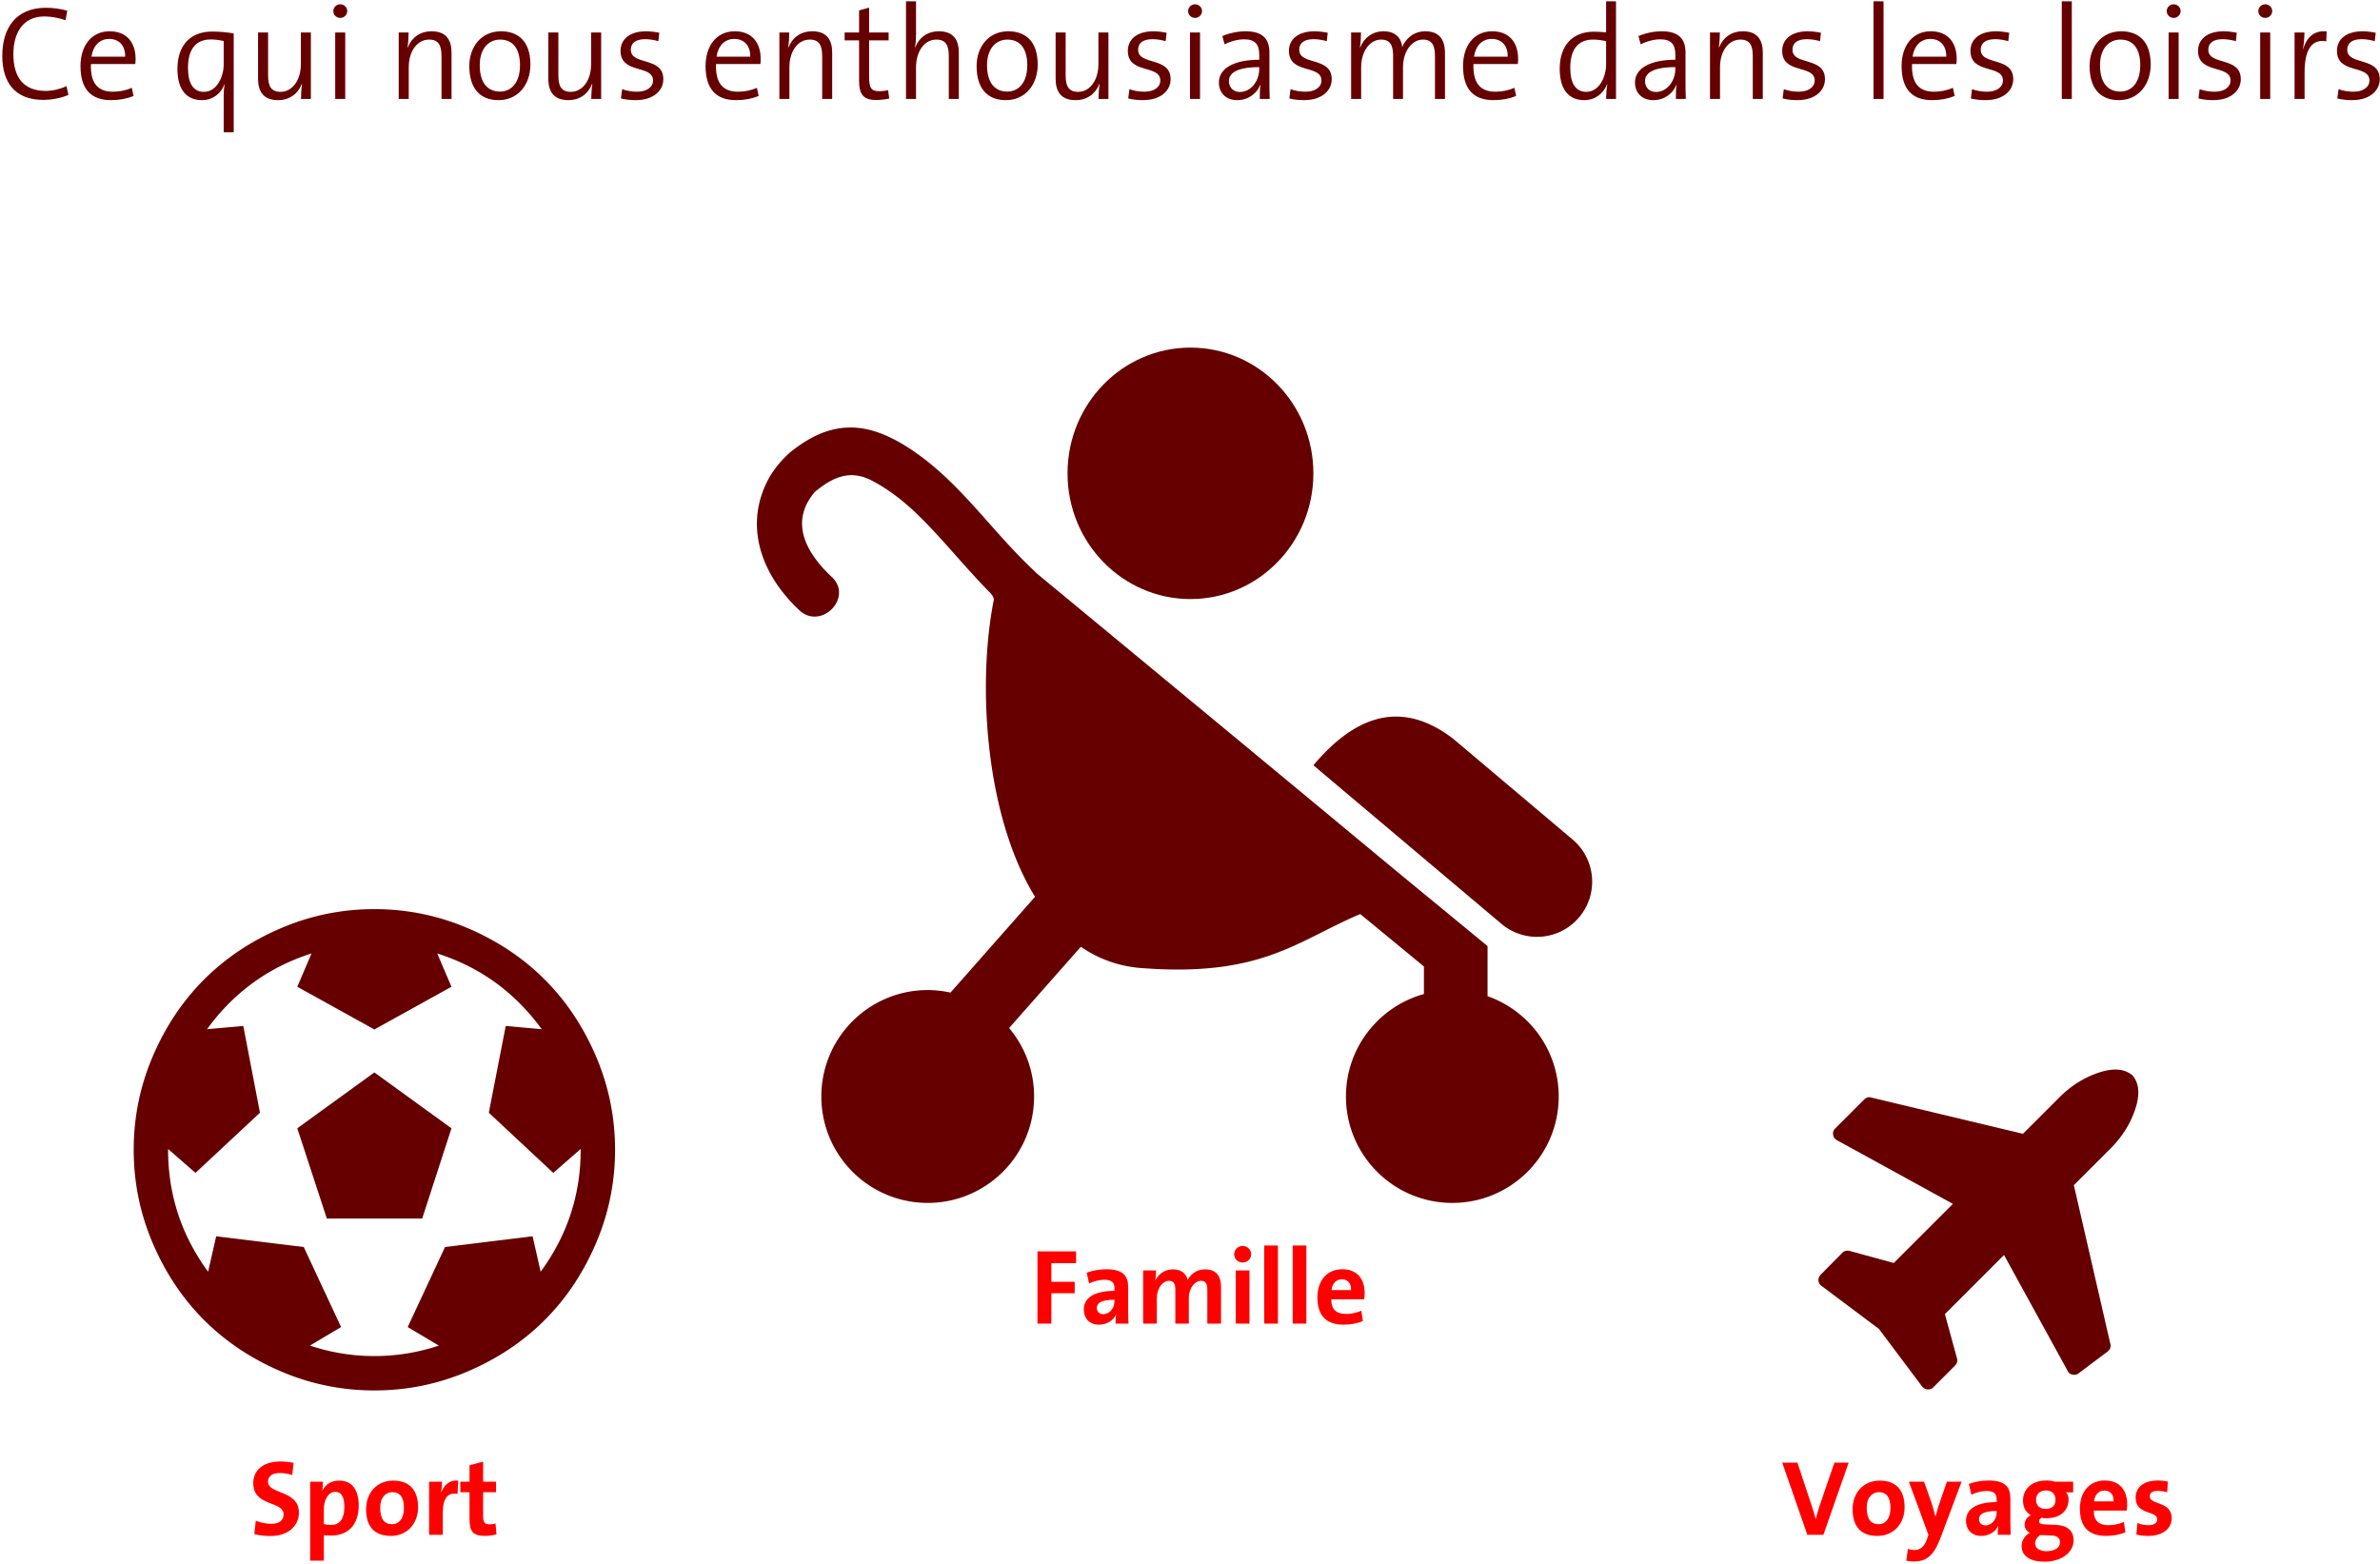
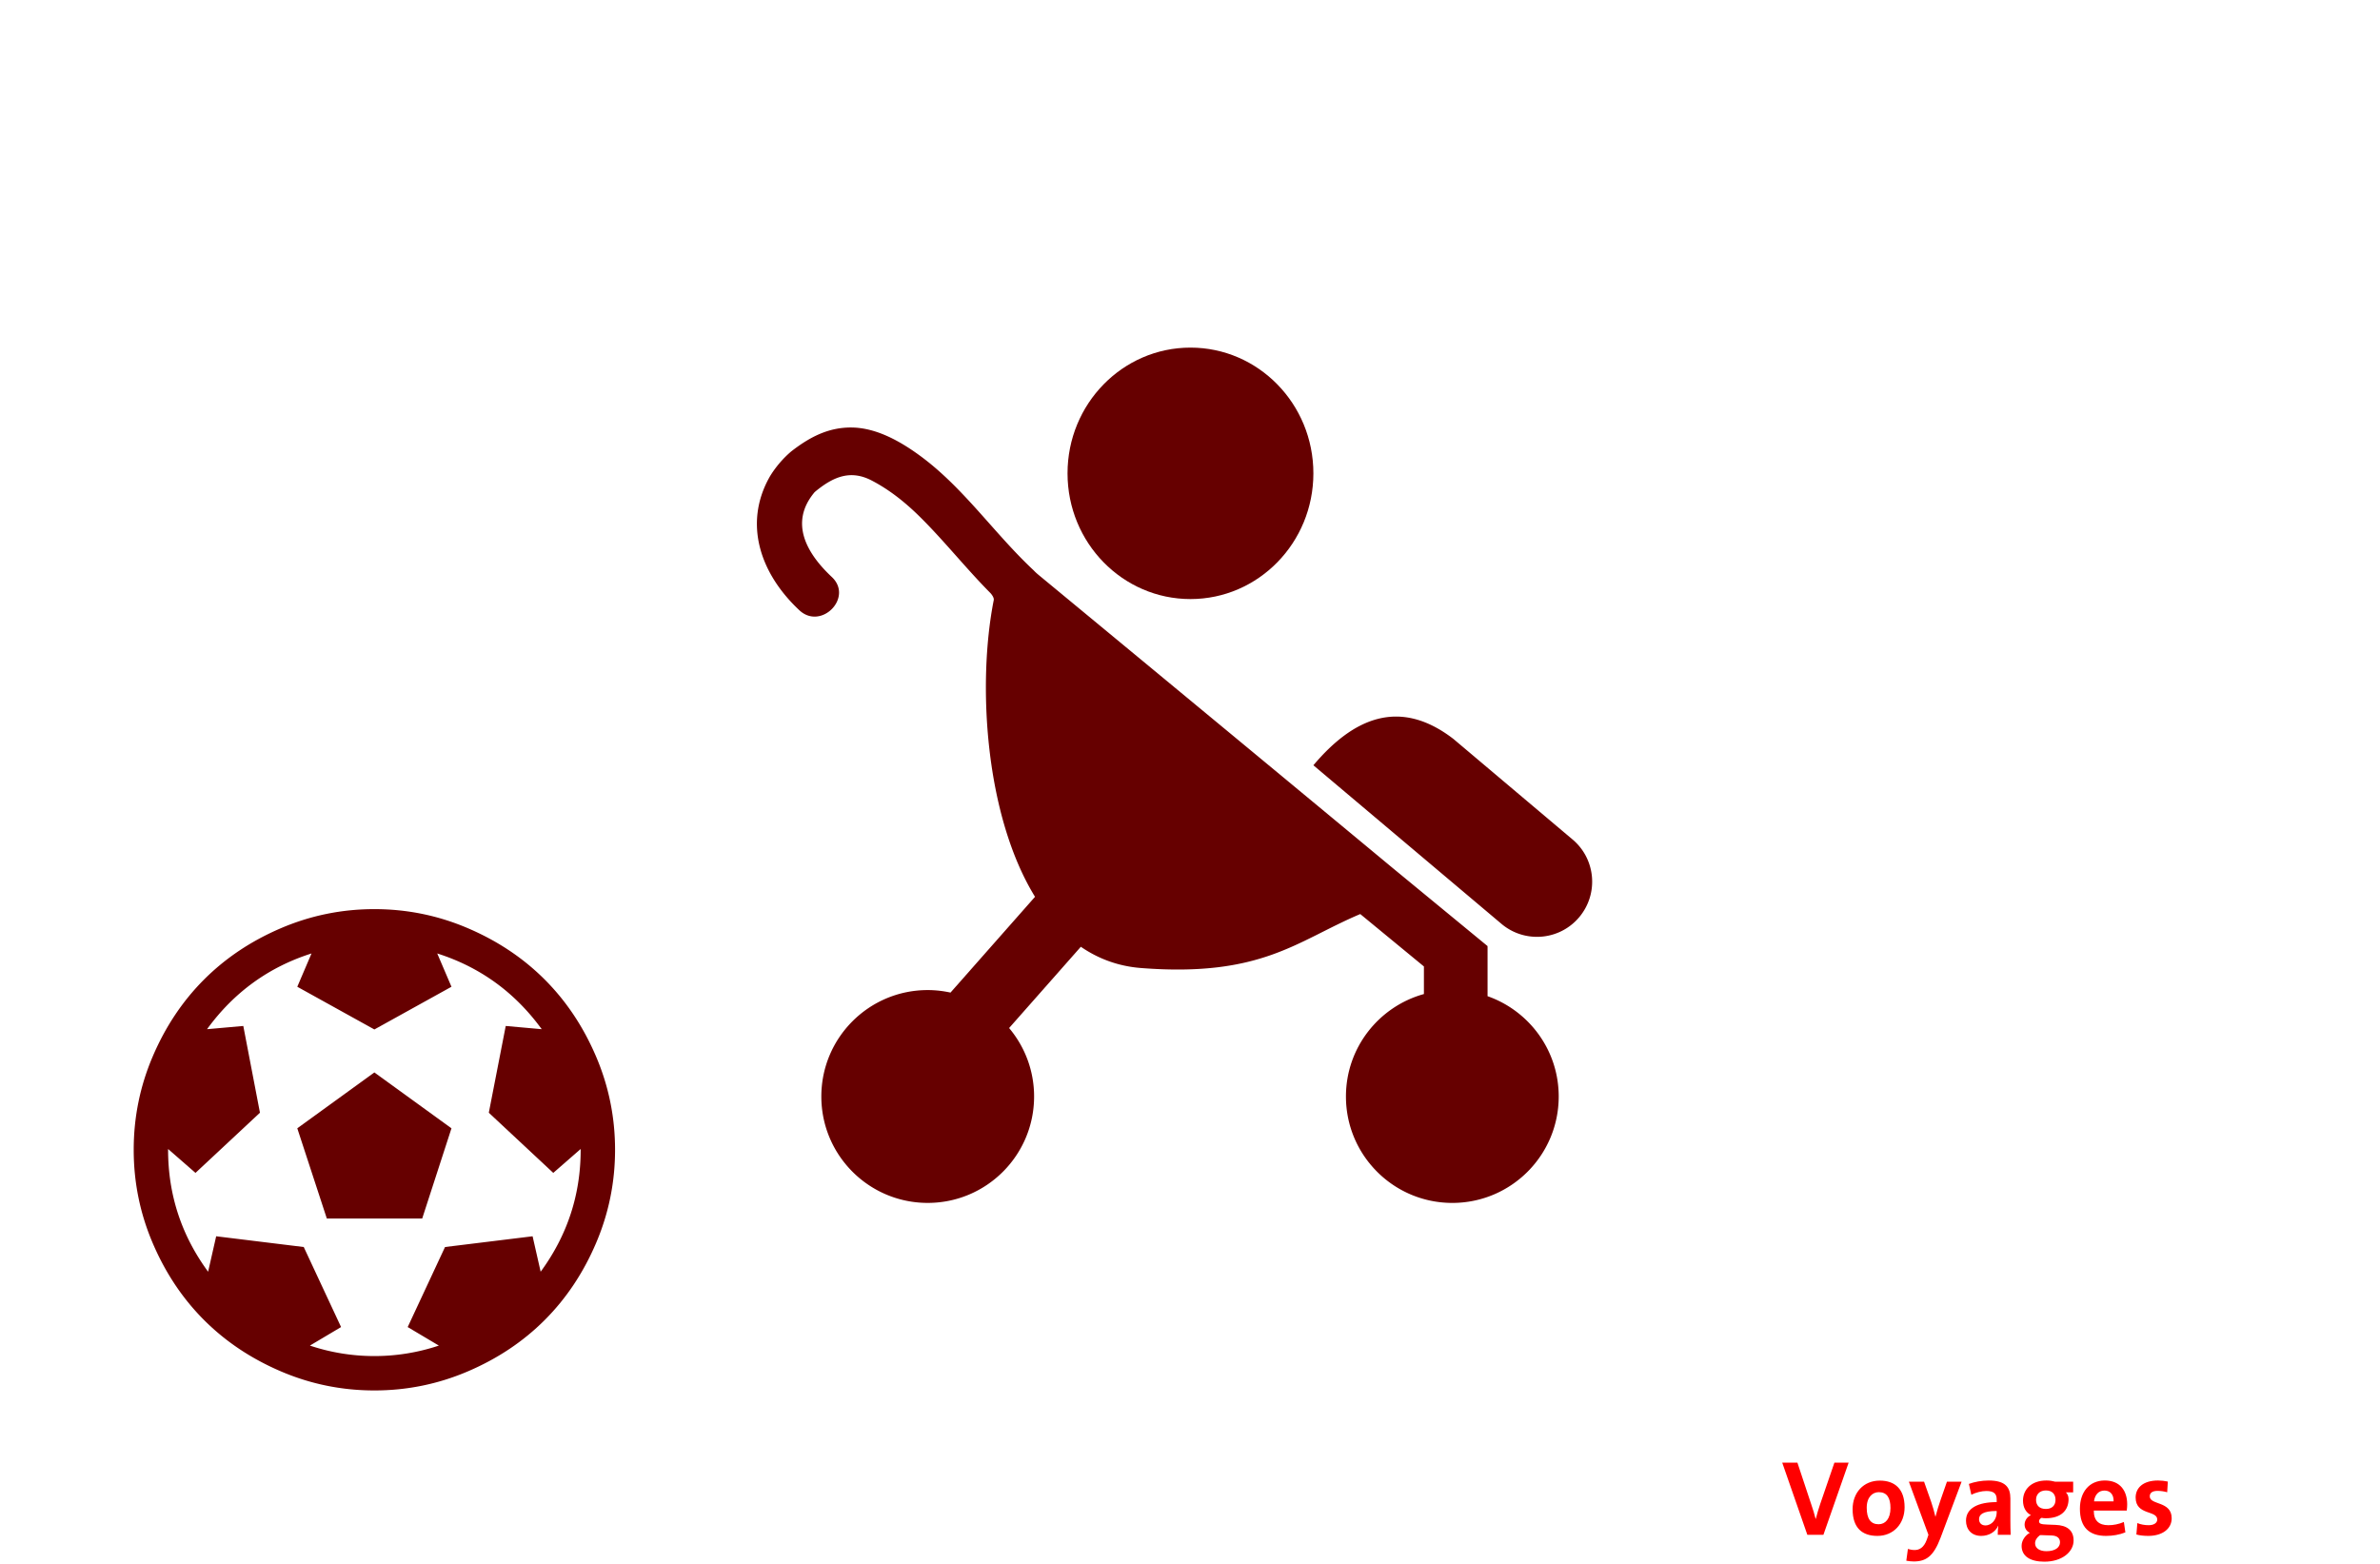
<svg xmlns="http://www.w3.org/2000/svg" width="890" height="585" viewBox="0 0 890 585">
  <title>Group 25</title>
  <g fill="none" fill-rule="evenodd">
-     <path d="M-54-6h995v590H-54z" />
-     <path d="M25.6 35.5l-.75-3.3c-2.1 1.05-5.15 1.8-7.75 1.8C8.85 34 5 28.95 5 20.25c0-7.7 3.4-14.1 11.6-14.1 2.65 0 5.4.55 7.9 1.4L25.15 4c-2.45-.7-5.3-1.1-7.9-1.1-11.5 0-16.4 7.8-16.4 18 0 9.95 4.8 16.45 15.25 16.45 3.5 0 6.9-.75 9.5-1.85zm25.1-13.55c0 .45 0 1.1-.1 2H34c-.25 7.3 2.7 10.35 8.25 10.35 2.4 0 4.9-.5 7.05-1.45l.65 3.05c-2.45 1-5.35 1.55-8.45 1.55-7.4 0-11.4-4.05-11.4-12.75 0-7.45 4-13 10.9-13 6.85 0 9.7 4.75 9.7 10.25zm-3.9-.75c.1-4.05-2.2-6.65-6-6.65-3.5 0-6 2.55-6.6 6.65h12.6zm40.6 28.25h-3.75V35.9c0-1.05.05-2.8.35-4.3h-.1c-1.35 3.55-4.5 5.85-8.35 5.85-5.85 0-9.2-3.95-9.2-11.7 0-8.9 4.95-13.95 12.95-13.95 2.75 0 5.6.25 8.1.7v36.95zM83.65 24.1v-8.75c-1.65-.4-3.25-.6-4.85-.6-5.15 0-8.5 3.15-8.5 10.65 0 5.6 1.85 8.95 5.95 8.95 4.95 0 7.4-5.8 7.4-10.25zm32.6 12.9V12.15h-3.75v11.9c0 5.9-3.15 10.3-7.6 10.3-3.6 0-4.65-2.25-4.65-6.15V12.15H96.5v17.3c0 4.45 1.75 8 7.45 8 4.35 0 7.5-2.4 8.9-6.05l.1.05c-.25 1.5-.4 3.9-.4 5.55h3.7zm13.6-32.85c0-1.45-1.2-2.55-2.6-2.55-1.45 0-2.6 1.15-2.6 2.55 0 1.45 1.15 2.55 2.6 2.55 1.4 0 2.6-1.15 2.6-2.55zM129.1 37V12.15h-3.75V37h3.75zm39.75 0V19.7c0-4.45-1.75-8-7.45-8-4.35 0-7.5 2.4-8.9 6.05l-.1-.05c.25-1.5.4-3.9.4-5.55h-3.7V37h3.75V25.1c0-5.9 3.15-10.3 7.6-10.3 3.6 0 4.65 2.25 4.65 6.15V37h3.75zm29.5-12.85c0 7.4-4.55 13.3-11.9 13.3-6.65 0-10.95-4.05-10.95-12.75 0-7.1 4.4-13 11.85-13 6.05 0 11 3.35 11 12.45zm-3.9.25c0-6-2.5-9.6-7.45-9.6-3.9 0-7.6 2.95-7.6 9.6 0 6.35 2.75 9.85 7.6 9.85 3.9 0 7.45-3 7.45-9.85zM224.8 37V12.15h-3.75v11.9c0 5.9-3.15 10.3-7.6 10.3-3.6 0-4.65-2.25-4.65-6.15V12.15h-3.75v17.3c0 4.45 1.75 8 7.45 8 4.35 0 7.5-2.4 8.9-6.05l.1.05c-.25 1.5-.4 3.9-.4 5.55h3.7zm23.25-7.4c0-8.55-12.15-5-12.15-11 0-2.45 1.75-3.95 5.35-3.95 1.7 0 3.45.3 4.95.75l.35-3.15c-1.45-.3-3.35-.55-4.9-.55-6.35 0-9.6 3.15-9.6 7.3 0 8.85 12.15 5.05 12.15 11.1 0 2.6-2.5 4.2-5.95 4.2-1.9 0-4-.35-5.6-.95l-.45 3.45c1.55.45 3.65.65 5.55.65 6.45 0 10.3-3.45 10.3-7.85zm36.4-7.65c0 .45 0 1.1-.1 2h-16.6c-.25 7.3 2.7 10.35 8.25 10.35 2.4 0 4.9-.5 7.05-1.45l.65 3.05c-2.45 1-5.35 1.55-8.45 1.55-7.4 0-11.4-4.05-11.4-12.75 0-7.45 4-13 10.9-13 6.85 0 9.7 4.75 9.7 10.25zm-3.9-.75c.1-4.05-2.2-6.65-6-6.65-3.5 0-6 2.55-6.6 6.65h12.6zM311.2 37V19.7c0-4.45-1.75-8-7.45-8-4.35 0-7.5 2.4-8.9 6.05l-.1-.05c.25-1.5.4-3.9.4-5.55h-3.7V37h3.75V25.1c0-5.9 3.15-10.3 7.6-10.3 3.6 0 4.65 2.25 4.65 6.15V37h3.75zm21.35-.15l-.45-3.15c-.95.25-2.1.4-3.35.4-2.95 0-3.75-1.15-3.75-5.6V15.1h7.3v-2.95H325v-9.3l-3.75 1.05v8.25h-5.4v2.95h5.4v14.95c0 5.15 1.45 7.35 6.45 7.35 1.55 0 3.45-.25 4.85-.55zm26 .15V19.7c0-4.45-1.75-8-7.45-8-4.3 0-7.4 2.35-8.85 6l-.1-.05c.3-1.25.4-3.3.4-4.95V.5h-3.75V37h3.75V25.1c0-5.9 3.15-10.3 7.6-10.3 3.6 0 4.65 2.25 4.65 6.15V37h3.75zm29.5-12.85c0 7.4-4.55 13.3-11.9 13.3-6.65 0-10.95-4.05-10.95-12.75 0-7.1 4.4-13 11.85-13 6.05 0 11 3.35 11 12.45zm-3.9.25c0-6-2.5-9.6-7.45-9.6-3.9 0-7.6 2.95-7.6 9.6 0 6.35 2.75 9.85 7.6 9.85 3.9 0 7.45-3 7.45-9.85zM414.5 37V12.15h-3.75v11.9c0 5.9-3.15 10.3-7.6 10.3-3.6 0-4.65-2.25-4.65-6.15V12.15h-3.75v17.3c0 4.45 1.75 8 7.45 8 4.35 0 7.5-2.4 8.9-6.05l.1.05c-.25 1.5-.4 3.9-.4 5.55h3.7zm23.25-7.4c0-8.55-12.15-5-12.15-11 0-2.45 1.75-3.95 5.35-3.95 1.7 0 3.45.3 4.95.75l.35-3.15c-1.45-.3-3.35-.55-4.9-.55-6.35 0-9.6 3.15-9.6 7.3 0 8.85 12.15 5.05 12.15 11.1 0 2.6-2.5 4.2-5.95 4.2-1.9 0-4-.35-5.6-.95l-.45 3.45c1.55.45 3.65.65 5.55.65 6.45 0 10.3-3.45 10.3-7.85zM449.5 4.15c0-1.45-1.2-2.55-2.6-2.55-1.45 0-2.6 1.15-2.6 2.55 0 1.45 1.15 2.55 2.6 2.55 1.4 0 2.6-1.15 2.6-2.55zM448.75 37V12.15H445V37h3.75zm26.05 0h-3.7c0-1.9 0-3.8.25-5.25h-.1c-1.2 3.15-4.4 5.7-8.65 5.7-3.95 0-6.8-2.55-6.8-6.6 0-5.1 5.35-8.5 15.1-8.5v-1.8c0-3.75-1.35-5.85-5.65-5.85-2.4 0-5.3.8-7.3 1.9l-.85-3.1c2.4-1.05 5.55-1.8 8.75-1.8 6.9 0 8.85 3.4 8.85 8.05v9.8c0 2.45 0 5.25.1 7.45zm-3.9-11.25v-.65c-8.85 0-11.35 2.5-11.35 5.2 0 2.35 1.6 4.1 4.05 4.1 4.4 0 7.3-4.35 7.3-8.65zM498 29.6c0-8.55-12.15-5-12.15-11 0-2.45 1.75-3.95 5.35-3.95 1.7 0 3.45.3 4.95.75l.35-3.15c-1.45-.3-3.35-.55-4.9-.55-6.35 0-9.6 3.15-9.6 7.3 0 8.85 12.15 5.05 12.15 11.1 0 2.6-2.5 4.2-5.95 4.2-1.9 0-4-.35-5.6-.95l-.45 3.45c1.55.45 3.65.65 5.55.65 6.45 0 10.3-3.45 10.3-7.85zm42.35 7.4V19.8c0-5.6-2.7-8.1-7.35-8.1-5.05 0-7.75 3.6-8.65 5.95-.1-1.9-1.3-5.95-6.95-5.95-4.1 0-7.35 2.4-8.75 6.05l-.1-.05c.3-1.55.4-3.9.4-5.55h-3.7V37H509V25.2c0-6.1 3.35-10.4 7.45-10.4 3.8 0 4.5 2.75 4.5 6.15V37h3.7V25.2c0-6.45 3.65-10.4 7.45-10.4 3.6 0 4.5 2.45 4.5 6.2v16h3.75zm27.35-15.05c0 .45 0 1.1-.1 2H551c-.25 7.3 2.7 10.35 8.25 10.35 2.4 0 4.9-.5 7.05-1.45l.65 3.05c-2.45 1-5.35 1.55-8.45 1.55-7.4 0-11.4-4.05-11.4-12.75 0-7.45 4-13 10.9-13 6.85 0 9.7 4.75 9.7 10.25zm-3.9-.75c.1-4.05-2.2-6.65-6-6.65-3.5 0-6 2.55-6.6 6.65h12.6zM604.3 37h-3.7c0-1.5.15-3.9.45-5.4l-.1-.05c-1.4 3.55-4.55 5.9-8.55 5.9-6.15 0-9.15-4.5-9.15-11.75 0-8.85 5-13.85 12.75-13.85 1.45 0 2.9.1 4.6.25V.5h3.7V37zm-3.7-12.85V15.4c-1.7-.4-3.3-.6-4.9-.6-5.1 0-8.5 3.1-8.5 10.6 0 5.6 1.9 8.95 6 8.95 4.95 0 7.4-5.8 7.4-10.2zM630.4 37h-3.7c0-1.9 0-3.8.25-5.25h-.1c-1.2 3.15-4.4 5.7-8.65 5.7-3.95 0-6.8-2.55-6.8-6.6 0-5.1 5.35-8.5 15.1-8.5v-1.8c0-3.75-1.35-5.85-5.65-5.85-2.4 0-5.3.8-7.3 1.9l-.85-3.1c2.4-1.05 5.55-1.8 8.75-1.8 6.9 0 8.85 3.4 8.85 8.05v9.8c0 2.45 0 5.25.1 7.45zm-3.9-11.25v-.65c-8.85 0-11.35 2.5-11.35 5.2 0 2.35 1.6 4.1 4.05 4.1 4.4 0 7.3-4.35 7.3-8.65zM659.2 37V19.7c0-4.45-1.75-8-7.45-8-4.35 0-7.5 2.4-8.9 6.05l-.1-.05c.25-1.5.4-3.9.4-5.55h-3.7V37h3.75V25.1c0-5.9 3.15-10.3 7.6-10.3 3.6 0 4.65 2.25 4.65 6.15V37h3.75zm23.25-7.4c0-8.55-12.15-5-12.15-11 0-2.45 1.75-3.95 5.35-3.95 1.7 0 3.45.3 4.95.75l.35-3.15c-1.45-.3-3.35-.55-4.9-.55-6.35 0-9.6 3.15-9.6 7.3 0 8.85 12.15 5.05 12.15 11.1 0 2.6-2.5 4.2-5.95 4.2-1.9 0-4-.35-5.6-.95l-.45 3.45c1.55.45 3.65.65 5.55.65 6.45 0 10.3-3.45 10.3-7.85zm21.9 7.4V.5h-3.75V37h3.75zm27.35-15.05c0 .45 0 1.1-.1 2H715c-.25 7.3 2.7 10.35 8.25 10.35 2.4 0 4.9-.5 7.05-1.45l.65 3.05c-2.45 1-5.35 1.55-8.45 1.55-7.4 0-11.4-4.05-11.4-12.75 0-7.45 4-13 10.9-13 6.85 0 9.7 4.75 9.7 10.25zm-3.9-.75c.1-4.05-2.2-6.65-6-6.65-3.5 0-6 2.55-6.6 6.65h12.6zm25.05 8.4c0-8.55-12.15-5-12.15-11 0-2.45 1.75-3.95 5.35-3.95 1.7 0 3.45.3 4.95.75l.35-3.15c-1.45-.3-3.35-.55-4.9-.55-6.35 0-9.6 3.15-9.6 7.3 0 8.85 12.15 5.05 12.15 11.1 0 2.6-2.5 4.2-5.95 4.2-1.9 0-4-.35-5.6-.95L737 36.8c1.55.45 3.65.65 5.55.65 6.45 0 10.3-3.45 10.3-7.85zm21.9 7.4V.5H771V37h3.75zm29.5-12.85c0 7.4-4.55 13.3-11.9 13.3-6.65 0-10.95-4.05-10.95-12.75 0-7.1 4.4-13 11.85-13 6.05 0 11 3.35 11 12.45zm-3.9.25c0-6-2.5-9.6-7.45-9.6-3.9 0-7.6 2.95-7.6 9.6 0 6.35 2.75 9.85 7.6 9.85 3.9 0 7.45-3 7.45-9.85zm15.1-20.25c0-1.45-1.2-2.55-2.6-2.55-1.45 0-2.6 1.15-2.6 2.55 0 1.45 1.15 2.55 2.6 2.55 1.4 0 2.6-1.15 2.6-2.55zM814.7 37V12.15h-3.75V37h3.75zm23.25-7.4c0-8.55-12.15-5-12.15-11 0-2.45 1.75-3.95 5.35-3.95 1.7 0 3.45.3 4.95.75l.35-3.15c-1.45-.3-3.35-.55-4.9-.55-6.35 0-9.6 3.15-9.6 7.3 0 8.85 12.15 5.05 12.15 11.1 0 2.6-2.5 4.2-5.95 4.2-1.9 0-4-.35-5.6-.95l-.45 3.45c1.55.45 3.65.65 5.55.65 6.45 0 10.3-3.45 10.3-7.85zM849.7 4.15c0-1.45-1.2-2.55-2.6-2.55-1.45 0-2.6 1.15-2.6 2.55 0 1.45 1.15 2.55 2.6 2.55 1.4 0 2.6-1.15 2.6-2.55zM848.95 37V12.15h-3.75V37h3.75zm21.1-25.25c-5.2-.6-7.8 3.05-8.8 6.7l-.05-.05c.35-2.15.55-4.6.55-6.25h-3.7V37h3.75v-9.95c0-8.35 2.6-12.55 8.1-11.6l.15-3.7zM889.9 29.6c0-8.55-12.15-5-12.15-11 0-2.45 1.75-3.95 5.35-3.95 1.7 0 3.45.3 4.95.75l.35-3.15c-1.45-.3-3.35-.55-4.9-.55-6.35 0-9.6 3.15-9.6 7.3 0 8.85 12.15 5.05 12.15 11.1 0 2.6-2.5 4.2-5.95 4.2-1.9 0-4-.35-5.6-.95l-.45 3.45c1.55.45 3.65.65 5.55.65 6.45 0 10.3-3.45 10.3-7.85z" fill="#600" />
-     <path d="M402.4 472.4V468h-14.44v27h5.2v-11.36h8.72v-4.28h-8.72v-6.96h9.24zM422 495h-4.84c0-1.16.04-2.32.2-3.36l-.04-.04c-.96 2.24-3.4 3.8-6.36 3.8-3.6 0-5.68-2.44-5.68-5.68 0-4.72 4.56-6.96 11.48-6.96v-1c0-2.08-1-3.16-3.88-3.16-1.8 0-4 .6-5.6 1.4l-.92-4.04c2-.76 4.8-1.28 7.4-1.28 6.32 0 8.12 2.6 8.12 6.72v8.48c0 1.6.04 3.48.12 5.12zm-5.24-8.32v-.6c-5.2 0-6.6 1.36-6.6 3.08 0 1.32.88 2.32 2.36 2.32 2.52 0 4.24-2.4 4.24-4.8zM456.6 495v-13.68c0-4.48-2.12-6.6-5.96-6.6-3.36 0-5.56 2.04-6.48 3.96-.48-1.92-1.96-3.96-5.48-3.96-2.96 0-5.36 1.56-6.56 4l-.08-.04c.2-1.12.28-2.64.28-3.56h-4.84V495h5.12v-9.52c0-3.72 2.2-6.48 4.56-6.48 1.96 0 2.36 1.44 2.36 3.4V495h5.04v-9.52c0-3.88 2.32-6.48 4.56-6.48 1.88 0 2.36 1.32 2.36 3.44V495h5.12zm11.28-25.92c0-1.76-1.44-3.12-3.2-3.12-1.76 0-3.16 1.4-3.16 3.12 0 1.72 1.4 3.08 3.16 3.08 1.76 0 3.2-1.4 3.2-3.08zm-.64 25.92v-19.88h-5.12V495h5.12zm10.64 0v-29.2h-5.12V495h5.12zm10.64 0v-29.2h-5.12V495h5.12zm21.8-11.44c0 .68-.04 1.48-.16 2.36h-12.32c-.04 3.68 1.8 5.48 5.48 5.48 1.88 0 3.88-.4 5.76-1.2l.56 3.88c-2.16.88-4.76 1.32-7.2 1.32-6.28 0-9.8-3.16-9.8-10.16 0-6.08 3.36-10.56 9.32-10.56 5.8 0 8.36 3.96 8.36 8.88zm-5.08-1.08c.08-2.56-1.28-4.04-3.44-4.04-2.12 0-3.6 1.56-3.88 4.04h7.32z" fill="#F00" />
    <g fill-rule="nonzero" fill="#600" transform="translate(283 130)">
      <ellipse transform="matrix(-1 0 0 1 324.342 0)" cx="162.171" cy="47.02" rx="45.968" ry="47.02" />
      <path d="M260.525 146.367l44.536 37.584c8.708 7.346 9.813 20.365 2.467 29.079-4.081 4.84-9.907 7.33-15.777 7.33a20.547 20.547 0 0 1-13.29-4.863l-70.321-59.301c14.794-17.53 32.106-25.457 52.385-9.829zm12.748 77.455l-.068.08h.068v18.652c15.484 5.445 26.605 20.164 26.605 37.516 0 21.98-17.81 39.798-39.78 39.798-21.97 0-39.78-17.818-39.78-39.798 0-18.292 12.352-33.663 29.154-38.317v-10.318L225.67 211.84c-23.638 9.972-36.78 23.704-81.973 20.184-8.572-.668-16.039-3.505-22.519-7.95l-26.824 30.393c5.823 6.922 9.345 15.845 9.345 25.6 0 21.98-17.81 39.798-39.78 39.798-21.971 0-39.78-17.816-39.78-39.798 0-21.98 17.808-39.798 39.78-39.798 2.928 0 5.772.34 8.521.938l31.609-35.818C85.42 175.12 82.38 125.976 88.608 94.43c.173-.875-.72-2.11-1.348-2.744-8.904-8.989-16.83-18.986-25.786-27.929-5.564-5.554-11.548-10.424-18.491-14.047-7.77-4.054-13.976-1.463-20.085 3.298-.704.549-1.299 1.065-1.349 1.132l-.09.121c-9.391 11.374-2.67 22.838 6.586 31.514 8.19 7.674-3.996 20.067-12.147 12.429C1.038 84.274-4.8 65.79 4.594 48.73c.43-.782 3.142-5.525 8.257-9.888 6.727-5.23 13.885-9.136 22.869-8.96 9.184.181 18.083 5.248 25.332 10.563 16.274 11.928 27.681 28.99 42.32 42.696.162.15.313.306.457.46.242.263.984.95 1.674 1.512 0 0 83.685 69.145 132.217 109.447l35.553 29.261z" />
    </g>
-     <path d="M111.78 565.72c0-8.56-11.56-6.76-11.56-11.6 0-1.92 1.4-3.24 4.44-3.24 1.6 0 3.16.28 4.64.76l.48-4.56c-1.52-.32-3.4-.52-4.88-.52-6.52 0-10.2 3.32-10.2 8.12 0 8.88 11.36 6.52 11.36 11.68 0 2.52-2.08 3.52-4.52 3.52-2.16 0-4.12-.44-5.88-1.16l-.56 5c1.8.48 3.84.72 6.24.72 6.24 0 10.44-3.72 10.44-8.72zm22.36-2.72c0 6.92-3.6 11.28-10.48 11.28-.96 0-1.72-.04-2.56-.16v9.52h-5.12v-29.52h4.76c0 .96-.04 2.28-.2 3.32h.08c1.12-2.32 3.24-3.72 6.24-3.72 4.72 0 7.28 3.4 7.28 9.28zm-5.36.56c0-3.72-1.08-5.64-3.4-5.64-2.68 0-4.28 3.12-4.28 6.52v5.52c.8.24 1.64.36 2.68.36 2.88 0 5-1.84 5-6.76zm27.56.12c0 6.24-4.2 10.72-10.16 10.72-5.64 0-9.28-2.92-9.28-10 0-6.2 4.12-10.68 10.16-10.68 5.64 0 9.28 3.12 9.28 9.96zm-5.28.28c0-3.84-1.36-5.92-4.36-5.92-2.28 0-4.52 1.76-4.52 5.84s1.48 6.16 4.44 6.16c2.52 0 4.44-2.04 4.44-6.08zm20.28-10.24c-3.44-.32-5.36 1.88-6.32 4.4h-.08c.24-1.4.36-3 .36-4h-4.84V574h5.12v-8.12c0-5.52 1.84-7.88 5.52-7.16l.24-5zm14.32 20.12l-.36-4.04c-.68.2-1.44.28-2.28.28-1.76 0-2.36-.72-2.36-3.28v-8.72h4.84v-3.96h-4.84v-7.48l-5.08 1.36v6.12h-3.44v3.96h3.44v10.08c0 4.64 1.36 6.24 5.76 6.24 1.4 0 3.04-.24 4.32-.56z" fill="#F00" />
    <path d="M111.172 421.964L140 401.071l28.828 20.893-10.949 33.75h-35.658l-11.05-33.75zM140 340c12.188 0 23.84 2.377 34.955 7.132 11.116 4.754 20.692 11.15 28.728 19.185 8.036 8.036 14.43 17.612 19.185 28.728C227.623 406.16 230 417.812 230 430c0 12.188-2.377 23.84-7.132 34.955-4.754 11.116-11.15 20.692-19.185 28.728-8.036 8.036-17.612 14.43-28.728 19.185C163.84 517.623 152.188 520 140 520c-12.188 0-23.84-2.377-34.955-7.132-11.116-4.754-20.692-11.15-28.728-19.185-8.036-8.036-14.43-17.612-19.185-28.728C52.377 453.84 50 442.188 50 430c0-12.188 2.377-23.84 7.132-34.955 4.754-11.116 11.15-20.692 19.185-28.728 8.036-8.036 17.612-14.43 28.728-19.185C116.16 342.377 127.812 340 140 340zm62.176 135.603c9.978-13.594 14.967-28.795 14.967-45.603v-.301l-10.246 8.94-24.107-22.5 6.328-32.445 13.46 1.206c-10.045-13.795-23.069-23.237-39.074-28.326l5.324 12.455L140 385l-28.828-15.971 5.324-12.455c-16.005 5.089-29.03 14.53-39.074 28.326l13.56-1.206 6.228 32.444-24.107 22.5-10.246-8.94V430c0 16.808 4.989 32.009 14.967 45.603l3.013-13.26 32.746 4.019 13.962 29.933-11.652 6.93A75.747 75.747 0 0 0 140 507.143a75.747 75.747 0 0 0 24.107-3.918l-11.652-6.93 13.962-29.933 32.746-4.018 3.013 13.259z" fill="#600" />
    <path d="M691.3 547h-5.32l-5.32 15.48c-.6 1.8-1.2 3.76-1.64 5.52h-.08c-.4-1.68-1.04-3.68-1.56-5.2l-5.24-15.8h-5.68l9.4 27h6l9.44-27zm20.92 16.68c0 6.24-4.2 10.72-10.16 10.72-5.64 0-9.28-2.92-9.28-10 0-6.2 4.12-10.68 10.16-10.68 5.64 0 9.28 3.12 9.28 9.96zm-5.28.28c0-3.84-1.36-5.92-4.36-5.92-2.28 0-4.52 1.76-4.52 5.84s1.48 6.16 4.44 6.16c2.52 0 4.44-2.04 4.44-6.08zm26.6-9.84h-5.48l-2.36 6.76c-.64 1.84-1.48 4.52-1.92 6.32h-.04c-.44-1.8-.96-3.76-1.56-5.48l-2.68-7.6h-5.68l7.32 19.88-.6 1.76c-1.12 3.12-2.88 3.92-4.56 3.92-.84 0-1.76-.16-2.52-.4l-.6 4.4c.76.16 1.96.28 2.8.28 4.6 0 7.4-1.96 10-8.84l7.88-21zM751.9 574h-4.84c0-1.16.04-2.32.2-3.36l-.04-.04c-.96 2.24-3.4 3.8-6.36 3.8-3.6 0-5.68-2.44-5.68-5.68 0-4.72 4.56-6.96 11.48-6.96v-1c0-2.08-1-3.16-3.88-3.16-1.8 0-4 .6-5.6 1.4l-.92-4.04c2-.76 4.8-1.28 7.4-1.28 6.32 0 8.12 2.6 8.12 6.72v8.48c0 1.6.04 3.48.12 5.12zm-5.24-8.32v-.6c-5.2 0-6.6 1.36-6.6 3.08 0 1.32.88 2.32 2.36 2.32 2.52 0 4.24-2.4 4.24-4.8zm28.76 10.44c0 4.28-4.32 7.92-10.92 7.92-5.28 0-8.52-2.04-8.52-5.92 0-2.08 1.44-4 3.08-4.88-1.2-.56-1.96-1.68-1.96-3.08 0-1.52 1-2.92 2.36-3.52-1.84-1-2.96-2.84-2.96-5.44 0-4 2.96-7.52 8.76-7.52 1.28 0 2.16.16 3.24.44h6.76v4h-2.72c.64.6 1 1.48 1 2.52 0 4.24-2.84 7.16-8.52 7.16-.6 0-1-.04-1.56-.16-.64.28-.96.84-.96 1.28 0 .92.76 1.16 3.08 1.24l3.08.12c4.28.16 6.76 2 6.76 5.84zm-6.76-15.2c0-2.12-1.24-3.52-3.6-3.52-2.32 0-3.68 1.48-3.68 3.48 0 2.12 1.28 3.44 3.68 3.44 2.24 0 3.6-1.28 3.6-3.4zm1.68 15.88c0-1.44-.92-2.48-3.12-2.56l-3.44-.12h-.92c-1.16.84-1.84 1.92-1.84 3.04 0 1.84 1.68 2.96 4.24 2.96 3.32 0 5.08-1.44 5.08-3.32zm25.12-14.24c0 .68-.04 1.48-.16 2.36h-12.32c-.04 3.68 1.8 5.48 5.48 5.48 1.88 0 3.88-.4 5.76-1.2l.56 3.88c-2.16.88-4.76 1.32-7.2 1.32-6.28 0-9.8-3.16-9.8-10.16 0-6.08 3.36-10.56 9.32-10.56 5.8 0 8.36 3.96 8.36 8.88zm-5.08-1.08c.08-2.56-1.28-4.04-3.44-4.04-2.12 0-3.6 1.56-3.88 4.04h7.32zm21.72 6.32c0-6.52-8.2-4.84-8.2-8.2 0-1.24.92-2.04 2.92-2.04 1.24 0 2.52.2 3.6.52l.24-4c-1.12-.24-2.48-.4-3.64-.4-5.72 0-8.4 2.84-8.4 6.36 0 6.76 8.08 4.68 8.08 8.24 0 1.28-1.28 2.12-3.2 2.12-1.48 0-3.04-.28-4.24-.8l-.36 4.28c1.28.36 2.88.52 4.44.52 5.28 0 8.76-2.64 8.76-6.6z" fill="#F00" />
-     <path d="M797.451 402.174c2.504 2.96 2.845 7.17 1.025 12.632-1.821 5.463-4.894 10.356-9.218 14.68l-13.742 13.742 13.656 59.405c.285 1.081-.057 2.02-1.024 2.816l-10.925 8.194c-.398.342-.939.512-1.622.512a1.89 1.89 0 0 1-.597-.085c-.854-.17-1.451-.626-1.792-1.366l-23.813-43.358-22.107 22.106 4.524 16.558c.285.967.057 1.85-.683 2.646l-8.193 8.194c-.513.512-1.167.768-1.964.768h-.17c-.854-.114-1.537-.484-2.049-1.11L702.626 497l-21.509-16.132c-.626-.398-.995-1.052-1.11-1.963-.056-.74.2-1.45.769-2.134l8.194-8.279c.512-.512 1.166-.768 1.963-.768.341 0 .569.029.683.086l16.558 4.523 22.106-22.106-43.359-23.813c-.796-.455-1.28-1.138-1.45-2.048-.115-.91.142-1.679.767-2.305l10.925-10.925c.797-.74 1.65-.967 2.56-.683l56.76 13.571 13.656-13.656c4.324-4.325 9.218-7.397 14.68-9.218 5.463-1.82 9.674-1.48 12.632 1.024z" fill="#600" />
  </g>
</svg>